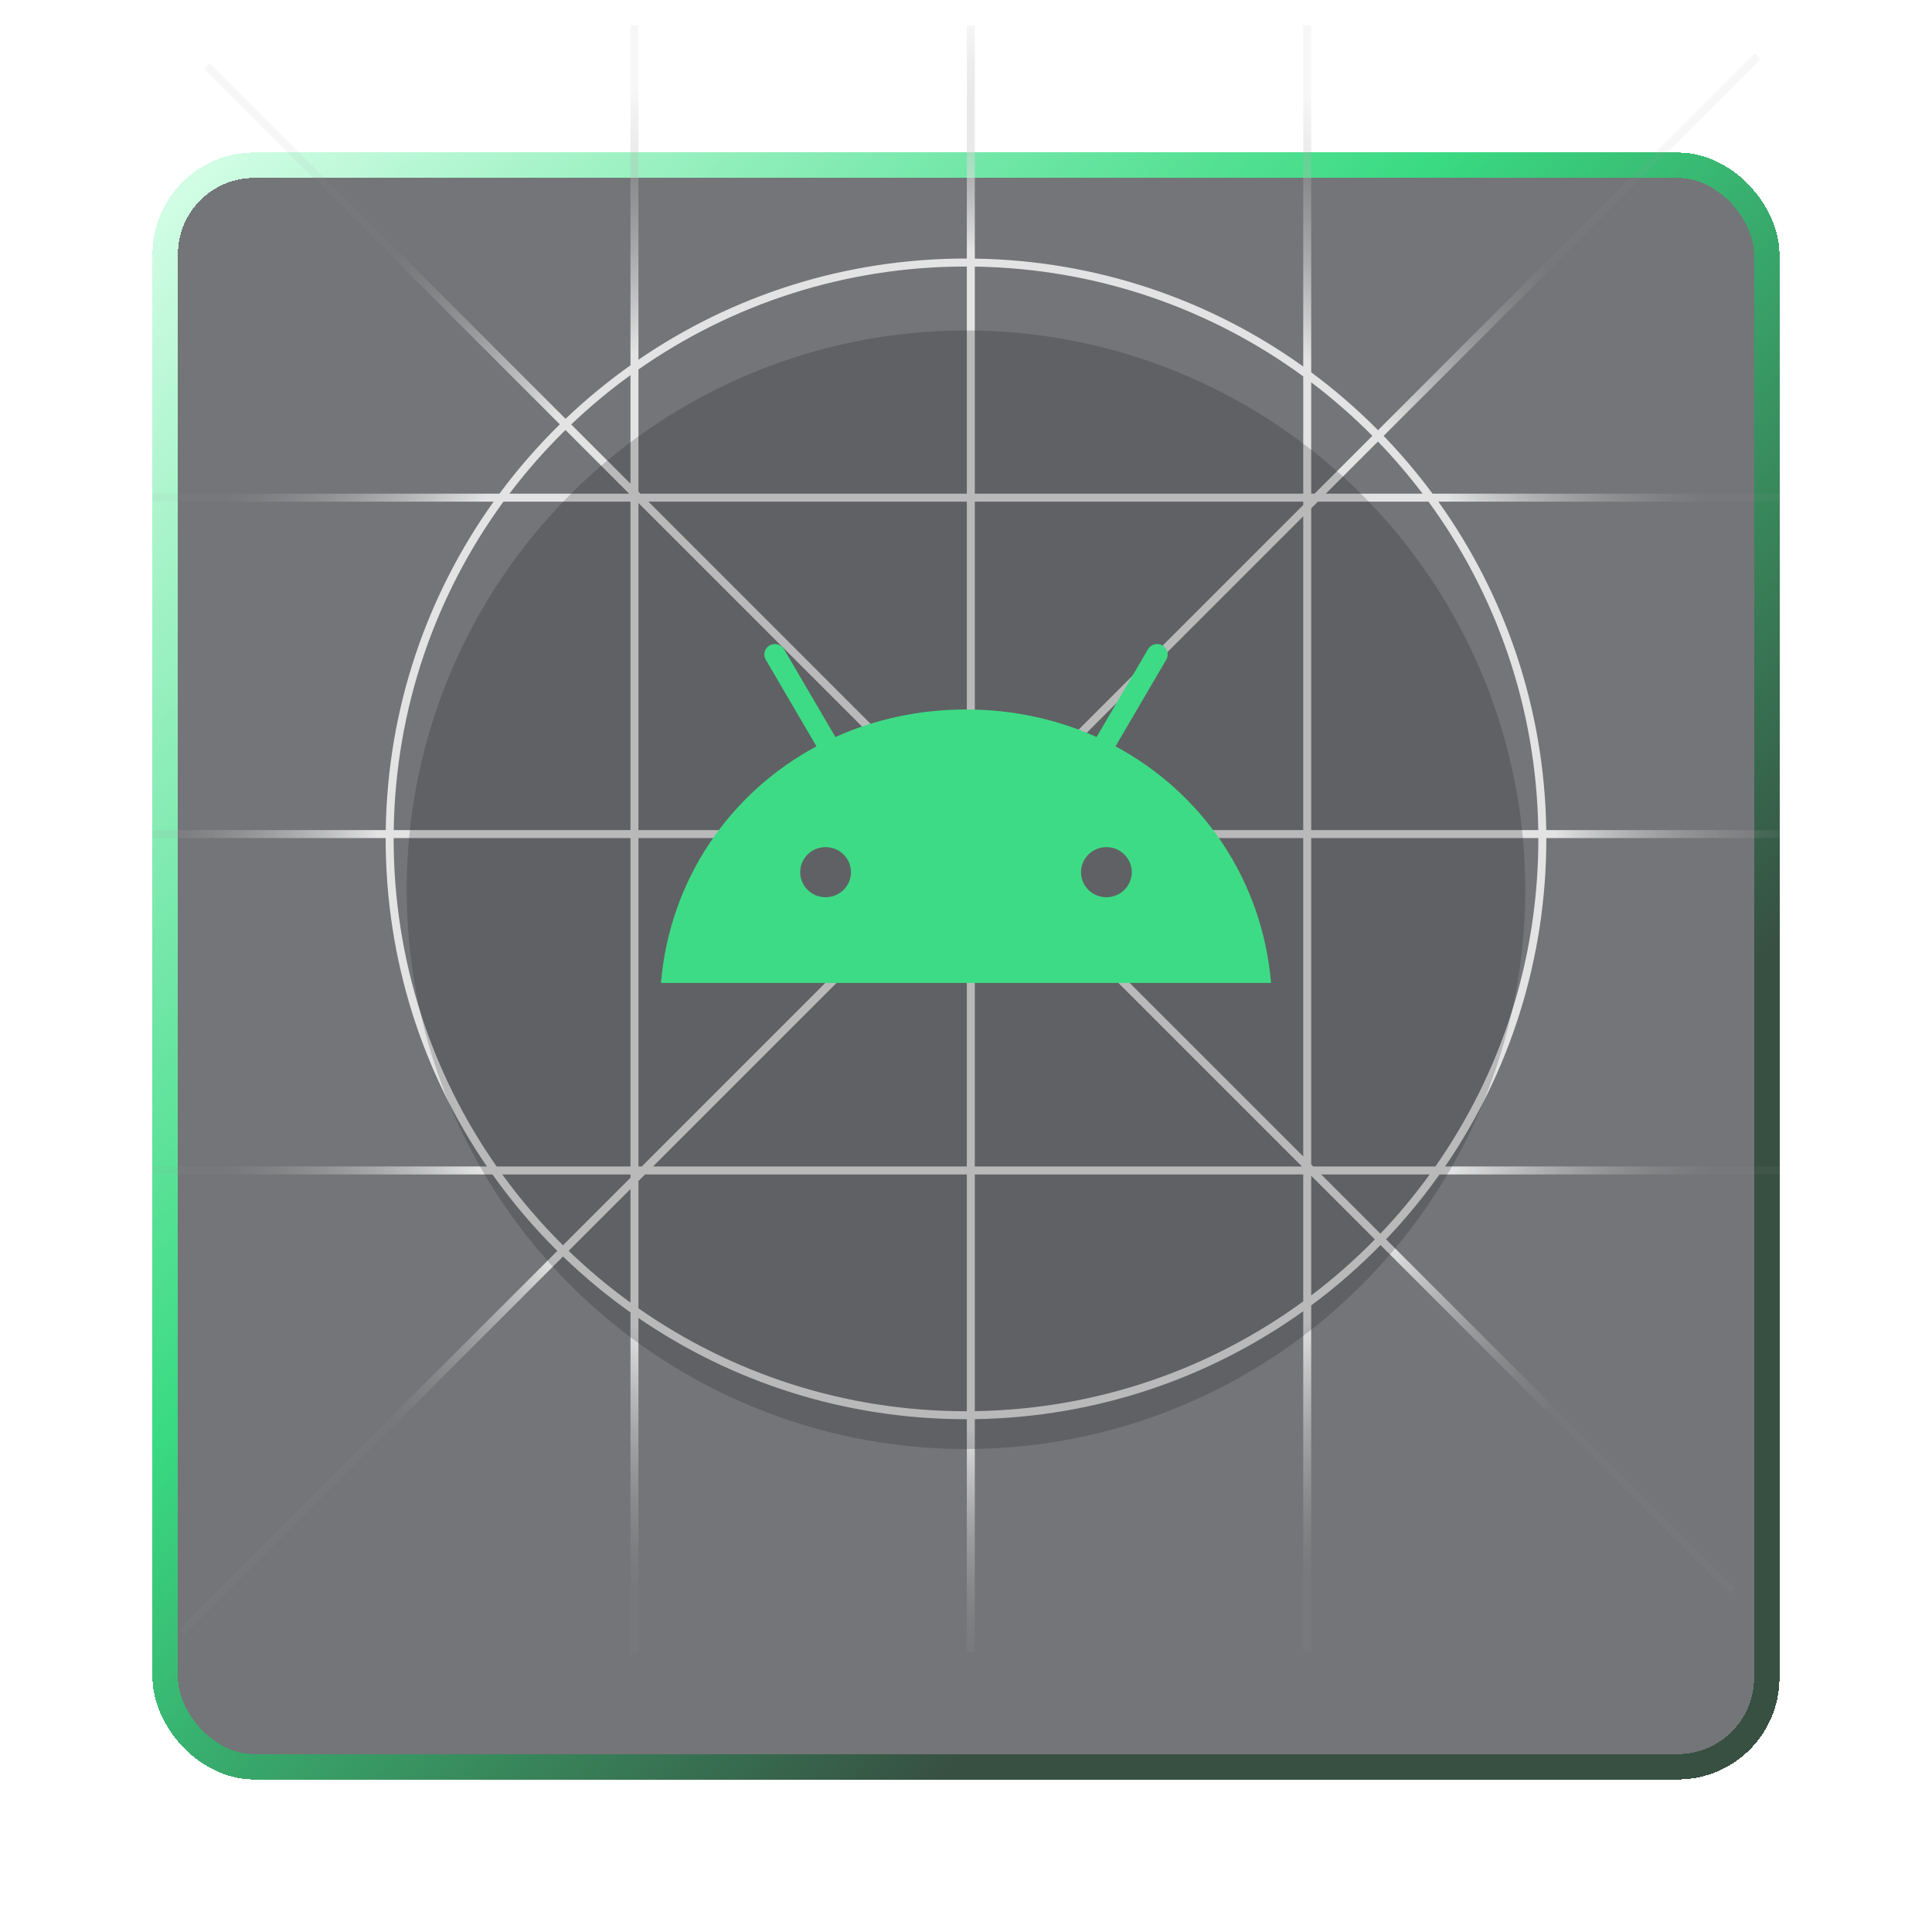
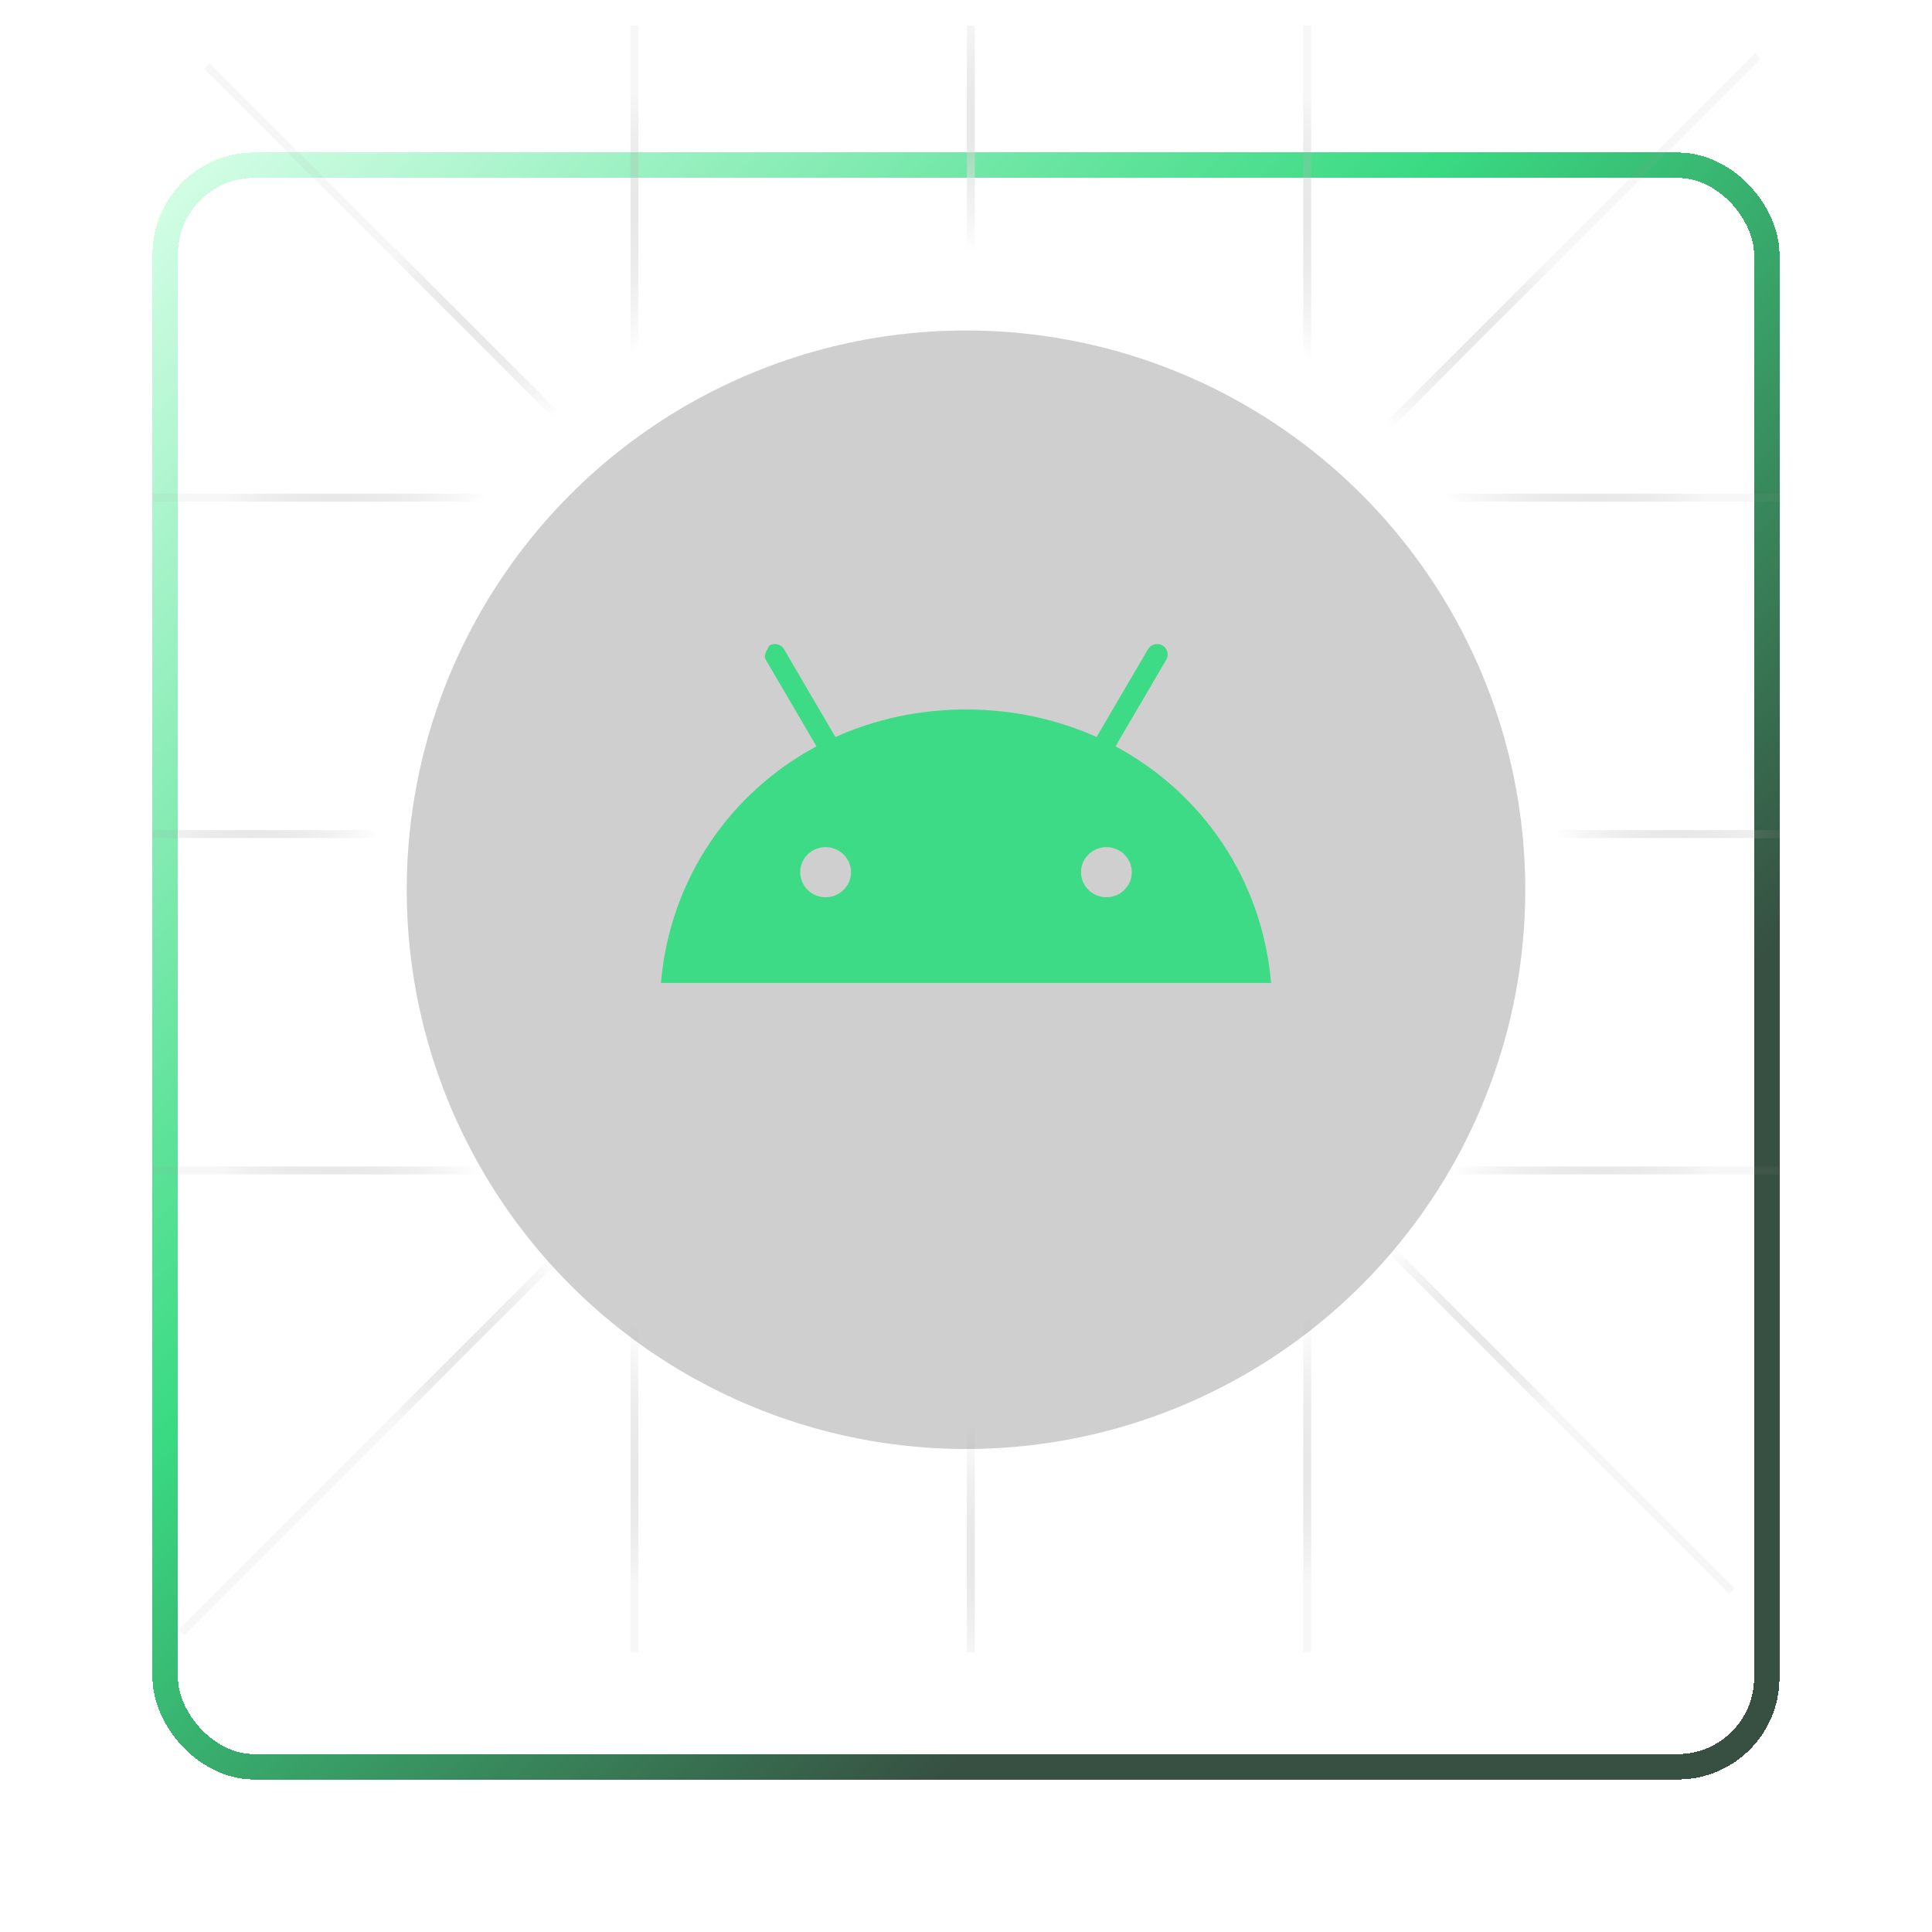
<svg xmlns="http://www.w3.org/2000/svg" width="76" height="76" viewBox="0 0 76 76" fill="none">
  <g filter="url(#filter0_d_6193_6182)">
-     <rect x="6" y="1" width="64" height="64" rx="4" fill="#181A1F" fill-opacity="0.6" shape-rendering="crispEdges" />
    <rect x="6.5" y="1.5" width="63" height="63" rx="3.5" stroke="url(#paint0_linear_6193_6182)" shape-rendering="crispEdges" />
  </g>
  <g style="mix-blend-mode:overlay">
    <path fill-rule="evenodd" clip-rule="evenodd" d="M24.801 46.33V46.199H19.758C20.478 47.192 21.277 48.124 22.146 48.986L24.801 46.33ZM25.115 46.46L25.376 46.199L38.033 46.199V55.514L38 55.514C33.208 55.514 28.765 54.017 25.115 51.465V46.46ZM24.801 46.775L22.37 49.205C23.131 49.939 23.943 50.62 24.801 51.241V46.775ZM21.924 49.208L7.033 64.098L7.255 64.32L22.148 49.427C22.975 50.225 23.861 50.961 24.801 51.628L24.801 65H25.115L25.115 51.847C28.782 54.359 33.219 55.828 38 55.828L38.033 55.828V65H38.347V55.826C43.161 55.754 47.614 54.192 51.266 51.581V65H51.58V51.352C52.55 50.633 53.462 49.838 54.306 48.977L68.033 62.704L68.255 62.482L54.524 48.751C55.285 47.953 55.988 47.1 56.628 46.199H70V45.885H56.847C59.359 42.218 60.829 37.78 60.829 32.999L60.829 32.967H70V32.653H60.827C60.755 27.839 59.193 23.386 56.582 19.734L70 19.734V19.42L56.353 19.42C55.761 18.621 55.118 17.862 54.428 17.147L69.255 2.32L69.033 2.098L54.208 16.923C53.392 16.099 52.513 15.338 51.58 14.646V1H51.266L51.266 14.418C47.614 11.806 43.161 10.244 38.347 10.173V1H38.033V10.17L38 10.17C33.219 10.17 28.782 11.639 25.115 14.151L25.115 1H24.801L24.801 14.37C23.899 15.01 23.046 15.714 22.248 16.475L8.255 2.482L8.033 2.704L22.022 16.693C21.161 17.537 20.366 18.449 19.646 19.42L6 19.42V19.734L19.418 19.734C16.807 23.386 15.245 27.839 15.174 32.653H6V32.967H15.171L15.171 32.999C15.171 37.78 16.64 42.218 19.153 45.885H6V46.199H19.372C20.135 47.275 20.99 48.281 21.924 49.208ZM53.986 17.145C53.236 16.388 52.431 15.684 51.58 15.039V19.42H51.711L53.986 17.145ZM51.58 19.996L51.841 19.734H56.194C58.848 23.368 60.44 27.826 60.512 32.653H51.58V19.996ZM51.266 19.866V19.734H38.347V32.574L38.426 32.653H38.478L51.266 19.866ZM38.923 32.653L51.266 20.31V32.653H38.923ZM38.347 33.228L38.452 33.123L51.214 45.885H38.347V33.228ZM38.033 33.542V45.885H25.69L38.033 33.542ZM38.033 33.098L25.246 45.885H25.115V32.967H38.033V33.098ZM52.155 19.42L54.206 17.369C54.831 18.017 55.417 18.702 55.961 19.42H52.155ZM56.242 46.199C55.647 47.019 54.999 47.797 54.302 48.529L51.972 46.199H56.242ZM54.084 48.755L51.58 46.251V50.959C52.468 50.287 53.305 49.549 54.084 48.755ZM51.58 45.806L51.658 45.885H56.465C59.018 42.234 60.515 37.792 60.515 32.999L60.515 32.967H51.58V45.806ZM38.74 32.967L51.266 45.492V32.967H38.74ZM25.508 19.734L38.033 32.26V19.734H25.508ZM37.982 32.653L25.115 19.786V32.653H37.982ZM25.115 19.342L25.194 19.42H38.033V10.484L38 10.484C33.208 10.484 28.765 11.981 25.115 14.533V19.342ZM22.47 16.697L24.801 19.027V14.757C23.98 15.351 23.202 16 22.47 16.697ZM24.749 19.42L22.244 16.915C21.449 17.694 20.712 18.532 20.039 19.42H24.749ZM19.535 45.885H24.801V32.967H15.485L15.485 32.999C15.485 37.792 16.982 42.234 19.535 45.885ZM15.488 32.653H24.801V19.734H19.805C17.152 23.368 15.56 27.826 15.488 32.653ZM38.347 10.487V19.42H51.266V14.805C47.632 12.151 43.174 10.56 38.347 10.487ZM51.266 51.193V46.199H38.347V55.511C43.174 55.438 47.632 53.847 51.266 51.193Z" fill="url(#paint1_radial_6193_6182)" fill-opacity="0.8" />
  </g>
  <g style="mix-blend-mode:overlay" filter="url(#filter1_i_6193_6182)">
    <circle cx="38" cy="33" r="22" fill="#0F1014" fill-opacity="0.2" />
  </g>
-   <path d="M43.523 35.295C42.972 35.295 42.524 34.853 42.524 34.31C42.524 33.766 42.972 33.324 43.523 33.324C44.074 33.324 44.522 33.766 44.522 34.31C44.522 34.853 44.074 35.295 43.523 35.295ZM32.477 35.295C31.926 35.295 31.478 34.853 31.478 34.31C31.478 33.766 31.926 33.324 32.477 33.324C33.028 33.324 33.476 33.766 33.476 34.31C33.476 34.853 33.028 35.295 32.477 35.295ZM43.882 29.359L45.879 25.948C45.934 25.854 45.949 25.742 45.92 25.637C45.892 25.533 45.822 25.443 45.727 25.389C45.631 25.334 45.518 25.32 45.411 25.348C45.305 25.376 45.214 25.445 45.159 25.539L43.137 28.993C41.59 28.297 39.853 27.909 38 27.909C36.147 27.909 34.41 28.297 32.863 28.993L30.841 25.539C30.786 25.445 30.695 25.376 30.589 25.348C30.482 25.32 30.369 25.334 30.273 25.389C30.178 25.443 30.108 25.532 30.08 25.637C30.051 25.742 30.066 25.854 30.121 25.948L32.118 29.359C28.689 31.199 26.343 34.622 26 38.667H50C49.657 34.623 47.311 31.199 43.882 29.359" fill="#3DDB85" />
+   <path d="M43.523 35.295C42.972 35.295 42.524 34.853 42.524 34.31C42.524 33.766 42.972 33.324 43.523 33.324C44.074 33.324 44.522 33.766 44.522 34.31C44.522 34.853 44.074 35.295 43.523 35.295ZM32.477 35.295C31.926 35.295 31.478 34.853 31.478 34.31C31.478 33.766 31.926 33.324 32.477 33.324C33.028 33.324 33.476 33.766 33.476 34.31C33.476 34.853 33.028 35.295 32.477 35.295ZM43.882 29.359L45.879 25.948C45.934 25.854 45.949 25.742 45.92 25.637C45.892 25.533 45.822 25.443 45.727 25.389C45.631 25.334 45.518 25.32 45.411 25.348C45.305 25.376 45.214 25.445 45.159 25.539L43.137 28.993C41.59 28.297 39.853 27.909 38 27.909C36.147 27.909 34.41 28.297 32.863 28.993L30.841 25.539C30.786 25.445 30.695 25.376 30.589 25.348C30.482 25.32 30.369 25.334 30.273 25.389C30.051 25.742 30.066 25.854 30.121 25.948L32.118 29.359C28.689 31.199 26.343 34.622 26 38.667H50C49.657 34.623 47.311 31.199 43.882 29.359" fill="#3DDB85" />
  <defs>
    <filter id="filter0_d_6193_6182" x="0" y="0" width="76" height="76" color-interpolation-filters="sRGB">
      <feFlood flood-opacity="0" result="BackgroundImageFix" />
      <feColorMatrix in="SourceAlpha" type="matrix" values="0 0 0 0 0 0 0 0 0 0 0 0 0 0 0 0 0 0 127 0" result="hardAlpha" />
      <feMorphology radius="2" operator="erode" in="SourceAlpha" result="effect1_dropShadow_6193_6182" />
      <feOffset dy="5" />
      <feGaussianBlur stdDeviation="4" />
      <feComposite in2="hardAlpha" operator="out" />
      <feColorMatrix type="matrix" values="0 0 0 0 0.059 0 0 0 0 0.063 0 0 0 0 0.078 0 0 0 1 0" />
      <feBlend mode="normal" in2="BackgroundImageFix" result="effect1_dropShadow_6193_6182" />
      <feBlend mode="normal" in="SourceGraphic" in2="effect1_dropShadow_6193_6182" result="shape" />
    </filter>
    <filter id="filter1_i_6193_6182" x="16" y="11" width="44" height="46" color-interpolation-filters="sRGB">
      <feFlood flood-opacity="0" result="BackgroundImageFix" />
      <feBlend mode="normal" in="SourceGraphic" in2="BackgroundImageFix" result="shape" />
      <feColorMatrix in="SourceAlpha" type="matrix" values="0 0 0 0 0 0 0 0 0 0 0 0 0 0 0 0 0 0 127 0" result="hardAlpha" />
      <feOffset dy="2" />
      <feGaussianBlur stdDeviation="4" />
      <feComposite in2="hardAlpha" operator="arithmetic" k2="-1" k3="1" />
      <feColorMatrix type="matrix" values="0 0 0 0 0 0 0 0 0 0 0 0 0 0 0 0 0 0 0.25 0" />
      <feBlend mode="normal" in2="shape" result="effect1_innerShadow_6193_6182" />
    </filter>
    <linearGradient id="paint0_linear_6193_6182" x1="6" y1="1" x2="72" y2="67" gradientUnits="userSpaceOnUse">
      <stop stop-color="#D9FFEA" />
      <stop offset="0.386" stop-color="#39DA82" />
      <stop offset="0.719" stop-color="#375042" />
    </linearGradient>
    <radialGradient id="paint1_radial_6193_6182" cx="0" cy="0" r="1" gradientUnits="userSpaceOnUse" gradientTransform="translate(38 33) rotate(90) scale(32)">
      <stop offset="0.72" stop-color="white" />
      <stop offset="1" stop-color="#999999" stop-opacity="0.1" />
    </radialGradient>
  </defs>
</svg>